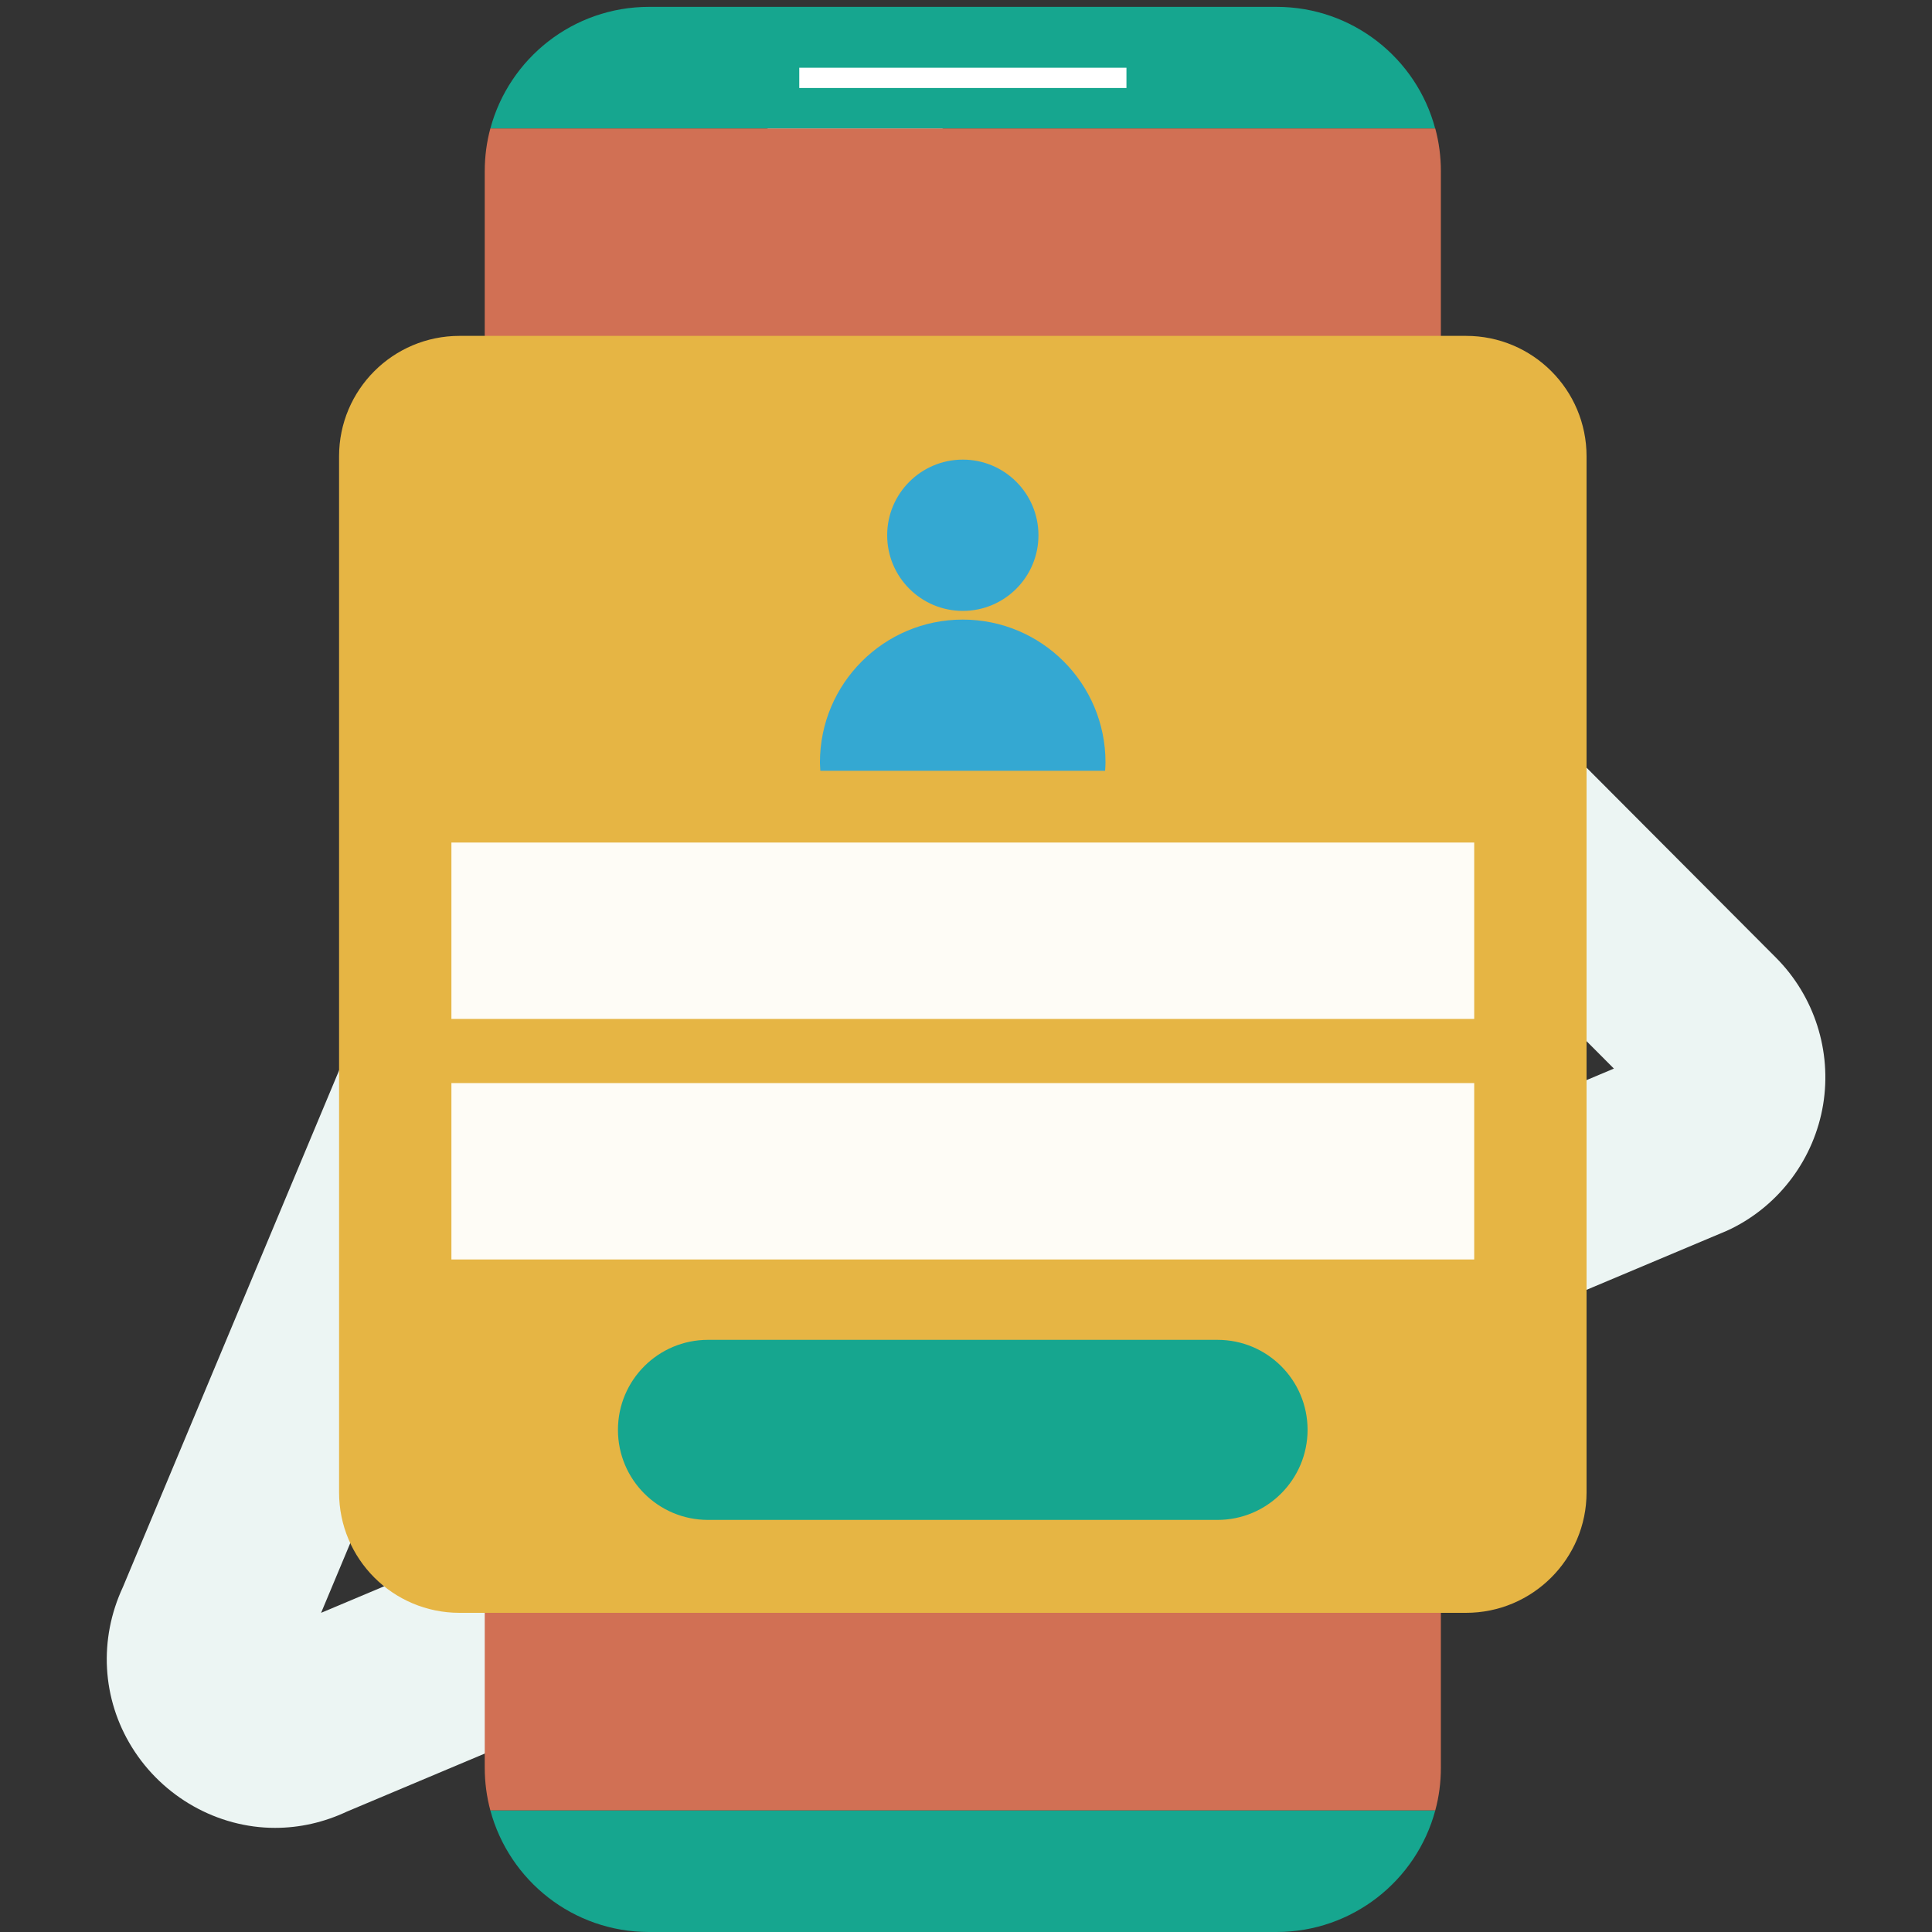
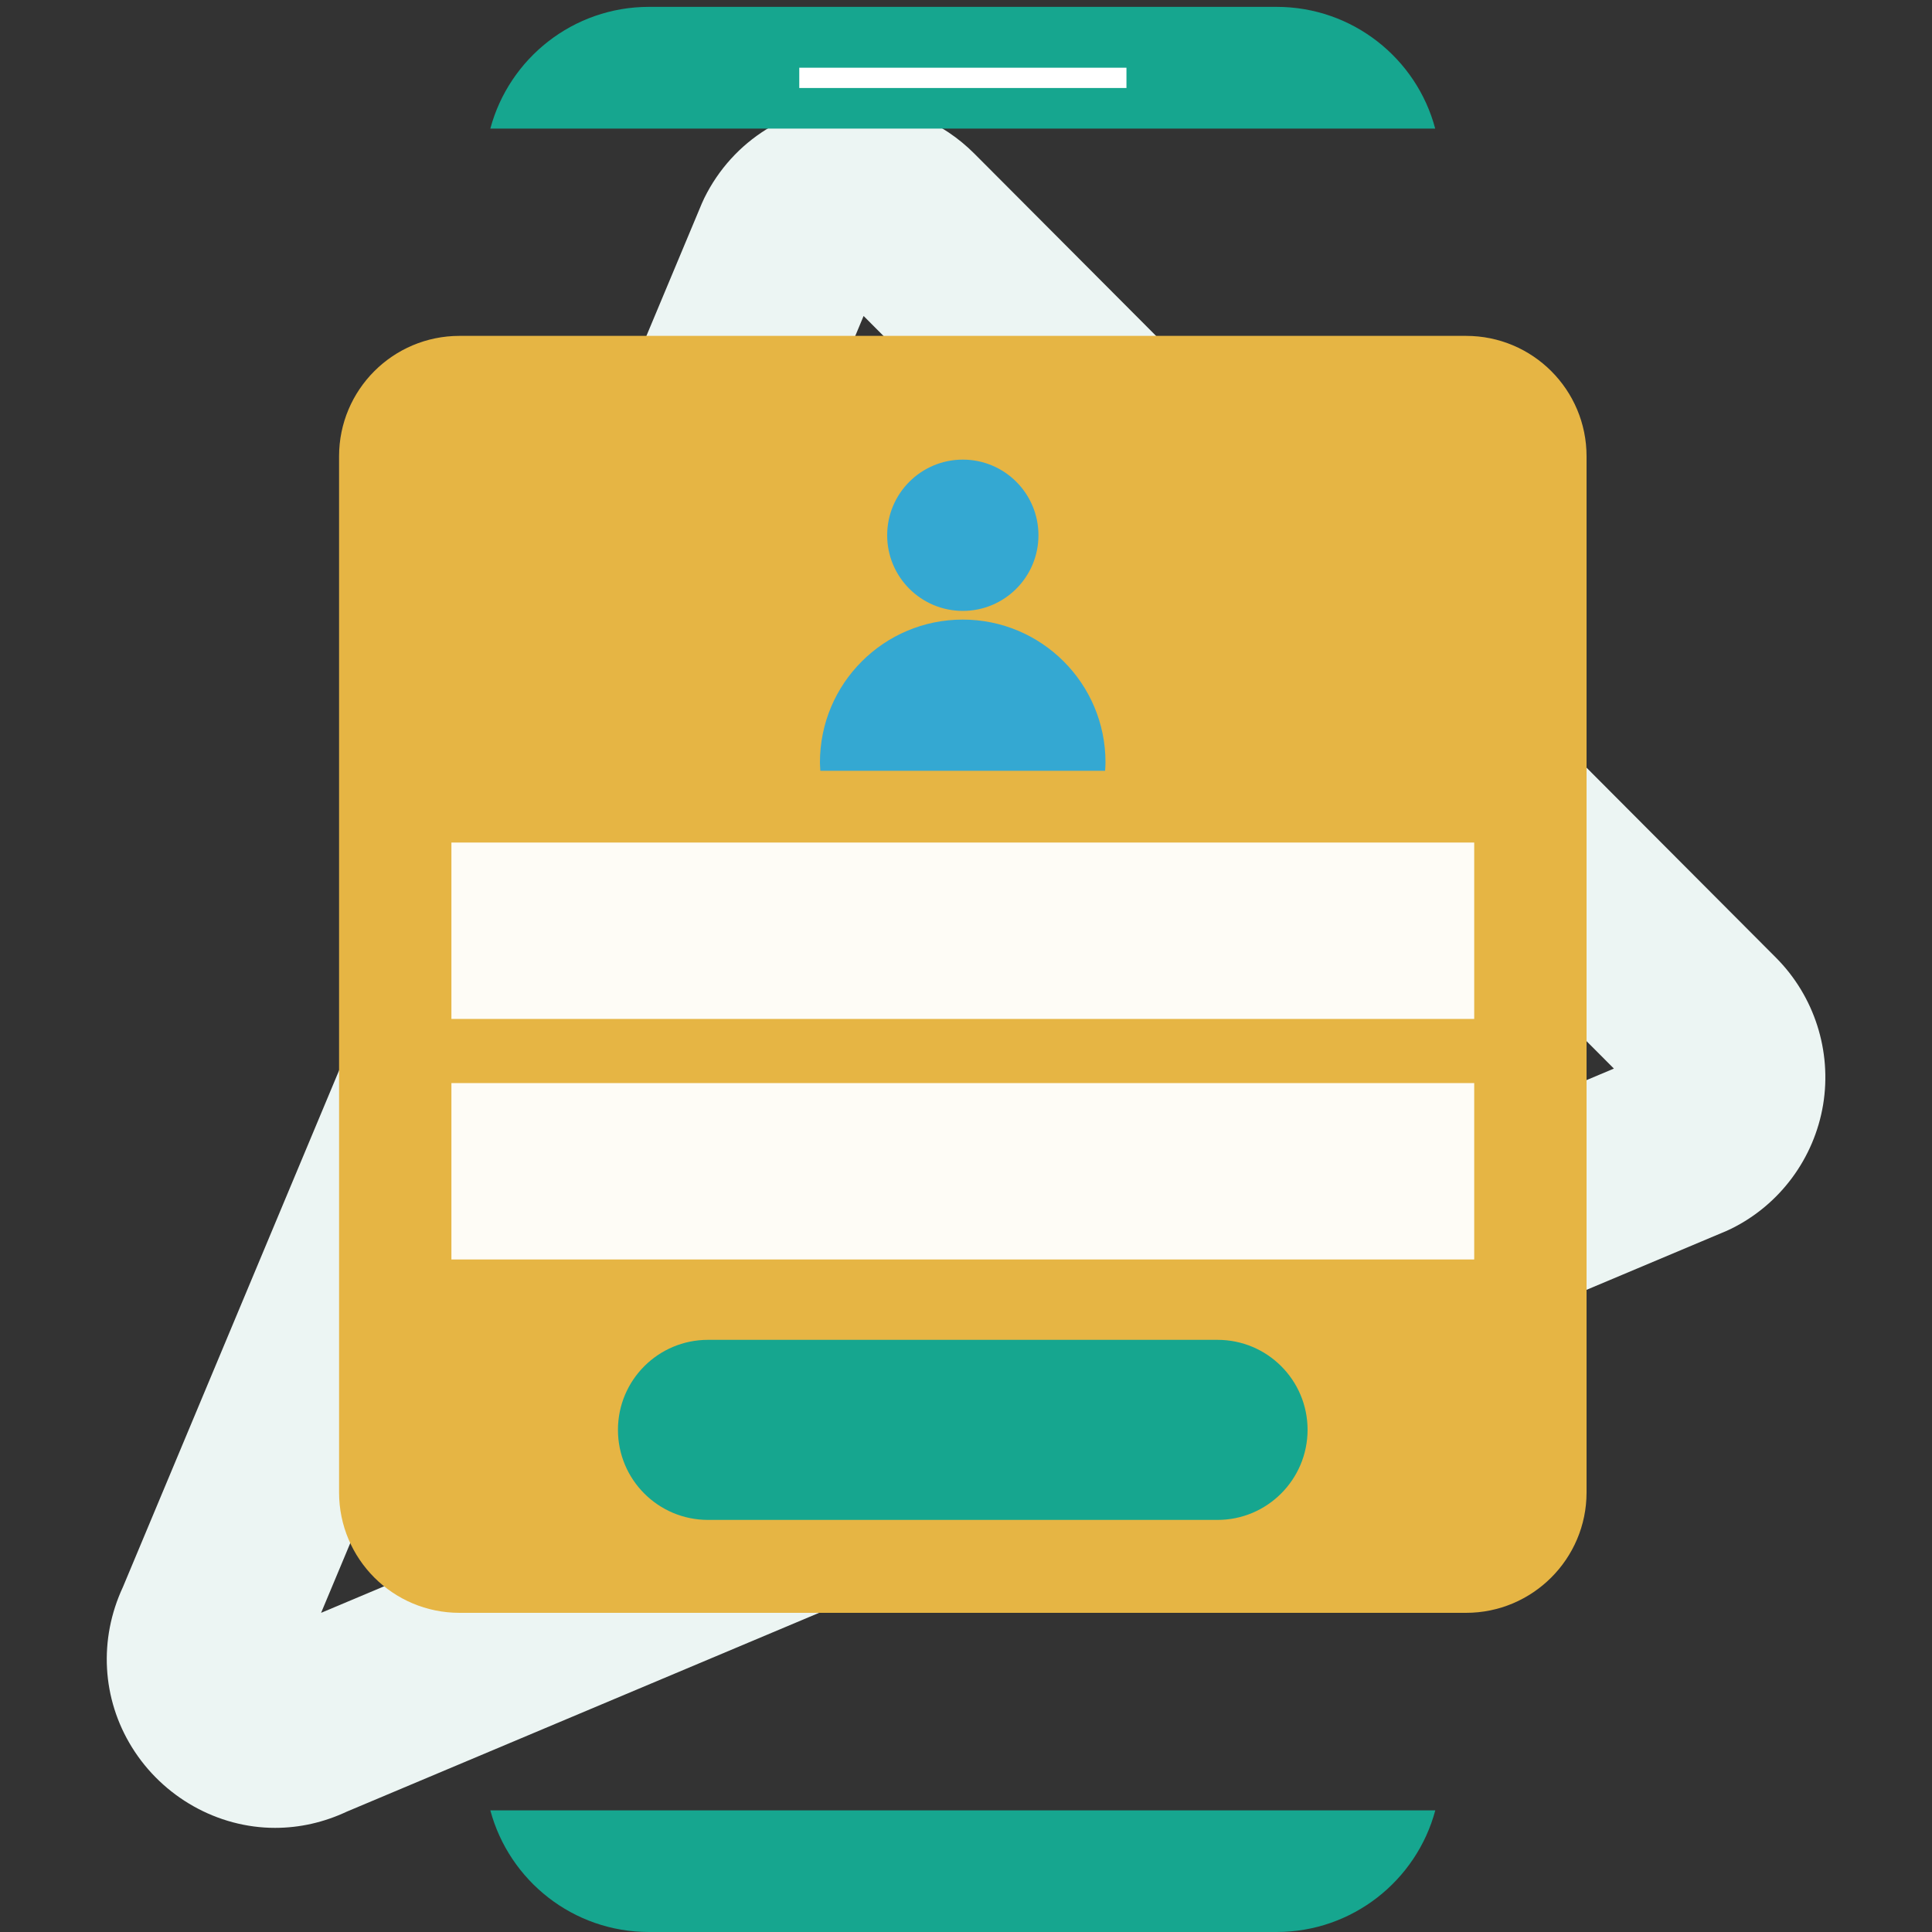
<svg xmlns="http://www.w3.org/2000/svg" version="1.1" id="Layer_1" x="0px" y="0px" viewBox="0 0 200 200" style="enable-background:new 0 0 200 200;" xml:space="preserve">
  <rect x="0" y="0" width="200" height="200" fill="#333333" stroke="none" />
  <style type="text/css">
	.st0{fill-rule:evenodd;clip-rule:evenodd;fill:#ECF5F3;}
	.st1{fill:#FFFFFF;}
	.st2{fill:#16A68F;}
	.st3{fill:#D17054;}
	.st4{fill:#E6B544;}
	.st5{fill:#34A8D2;}
	.st6{opacity:0.95;fill:#FFFFFF;enable-background:new    ;}
</style>
  <path id="Fill-7" class="st0" d="M28.47,189.22c-5.95,0-11.62-3.19-14.81-8.34c-3.12-5.03-3.45-11.19-0.94-16.58L72.65,21.07  c0.08-0.19,0.17-0.38,0.26-0.57c2.96-6,8.96-9.72,15.64-9.72c4.64,0,9.01,1.82,12.31,5.12l83,83.25c3.96,3.98,5.78,9.65,4.87,15.2  c-0.92,5.55-4.46,10.34-9.48,12.83c-0.18,0.09-0.37,0.18-0.56,0.26L35.9,187.54C33.53,188.65,31.03,189.22,28.47,189.22  L28.47,189.22z M89.4,32.71L33.24,166.96l133.83-56.34L89.4,32.71L89.4,32.71z" />
  <polyline class="st1" points="122.31,6.32 122.31,8.43 88.32,8.43 88.32,6.32 " />
  <path class="st2" d="M50.76,187.41h97.82c-1.94,7.25-8.57,12.59-16.43,12.59H67.18C59.32,200,52.71,194.67,50.76,187.41z" />
  <path class="st2" d="M148.57,13.31H50.76c1.94-7.25,8.56-12.6,16.43-12.6h64.96C140.01,0.71,146.65,6.05,148.57,13.31z" />
-   <path class="st3" d="M149.16,17.72v165.27c0,1.53-0.2,3.02-0.58,4.42H50.76c-0.38-1.41-0.58-2.9-0.58-4.42V17.72  c0-1.53,0.2-3.01,0.58-4.42h97.82C148.96,14.72,149.16,16.2,149.16,17.72z" />
  <rect x="82.74" y="7.01" class="st1" width="33.87" height="2.1" />
  <path class="st4" d="M151.76,166.96H47.57c-6.89,0-12.47-5.58-12.47-12.47V47.24c0-6.89,5.58-12.47,12.47-12.47h104.2  c6.89,0,12.47,5.58,12.47,12.47v107.25C164.24,161.37,158.65,166.96,151.76,166.96z" />
  <circle class="st5" cx="99.67" cy="55.41" r="7.83" />
  <path class="st5" d="M114.4,79.79c0.02-0.29,0.04-0.58,0.04-0.87c0-8.17-6.62-14.78-14.78-14.78s-14.78,6.62-14.78,14.78  c0,0.29,0.03,0.58,0.04,0.87H114.4z" />
  <rect x="46.73" y="87.22" class="st6" width="105.88" height="18.26" />
  <rect x="46.73" y="112.12" class="st6" width="105.88" height="18.26" />
  <path class="st2" d="M126.04,157.34H73.29c-5.15,0-9.32-4.17-9.32-9.32l0,0c0-5.15,4.17-9.32,9.32-9.32h52.75  c5.15,0,9.32,4.17,9.32,9.32l0,0C135.35,153.16,131.18,157.34,126.04,157.34z" />
</svg>